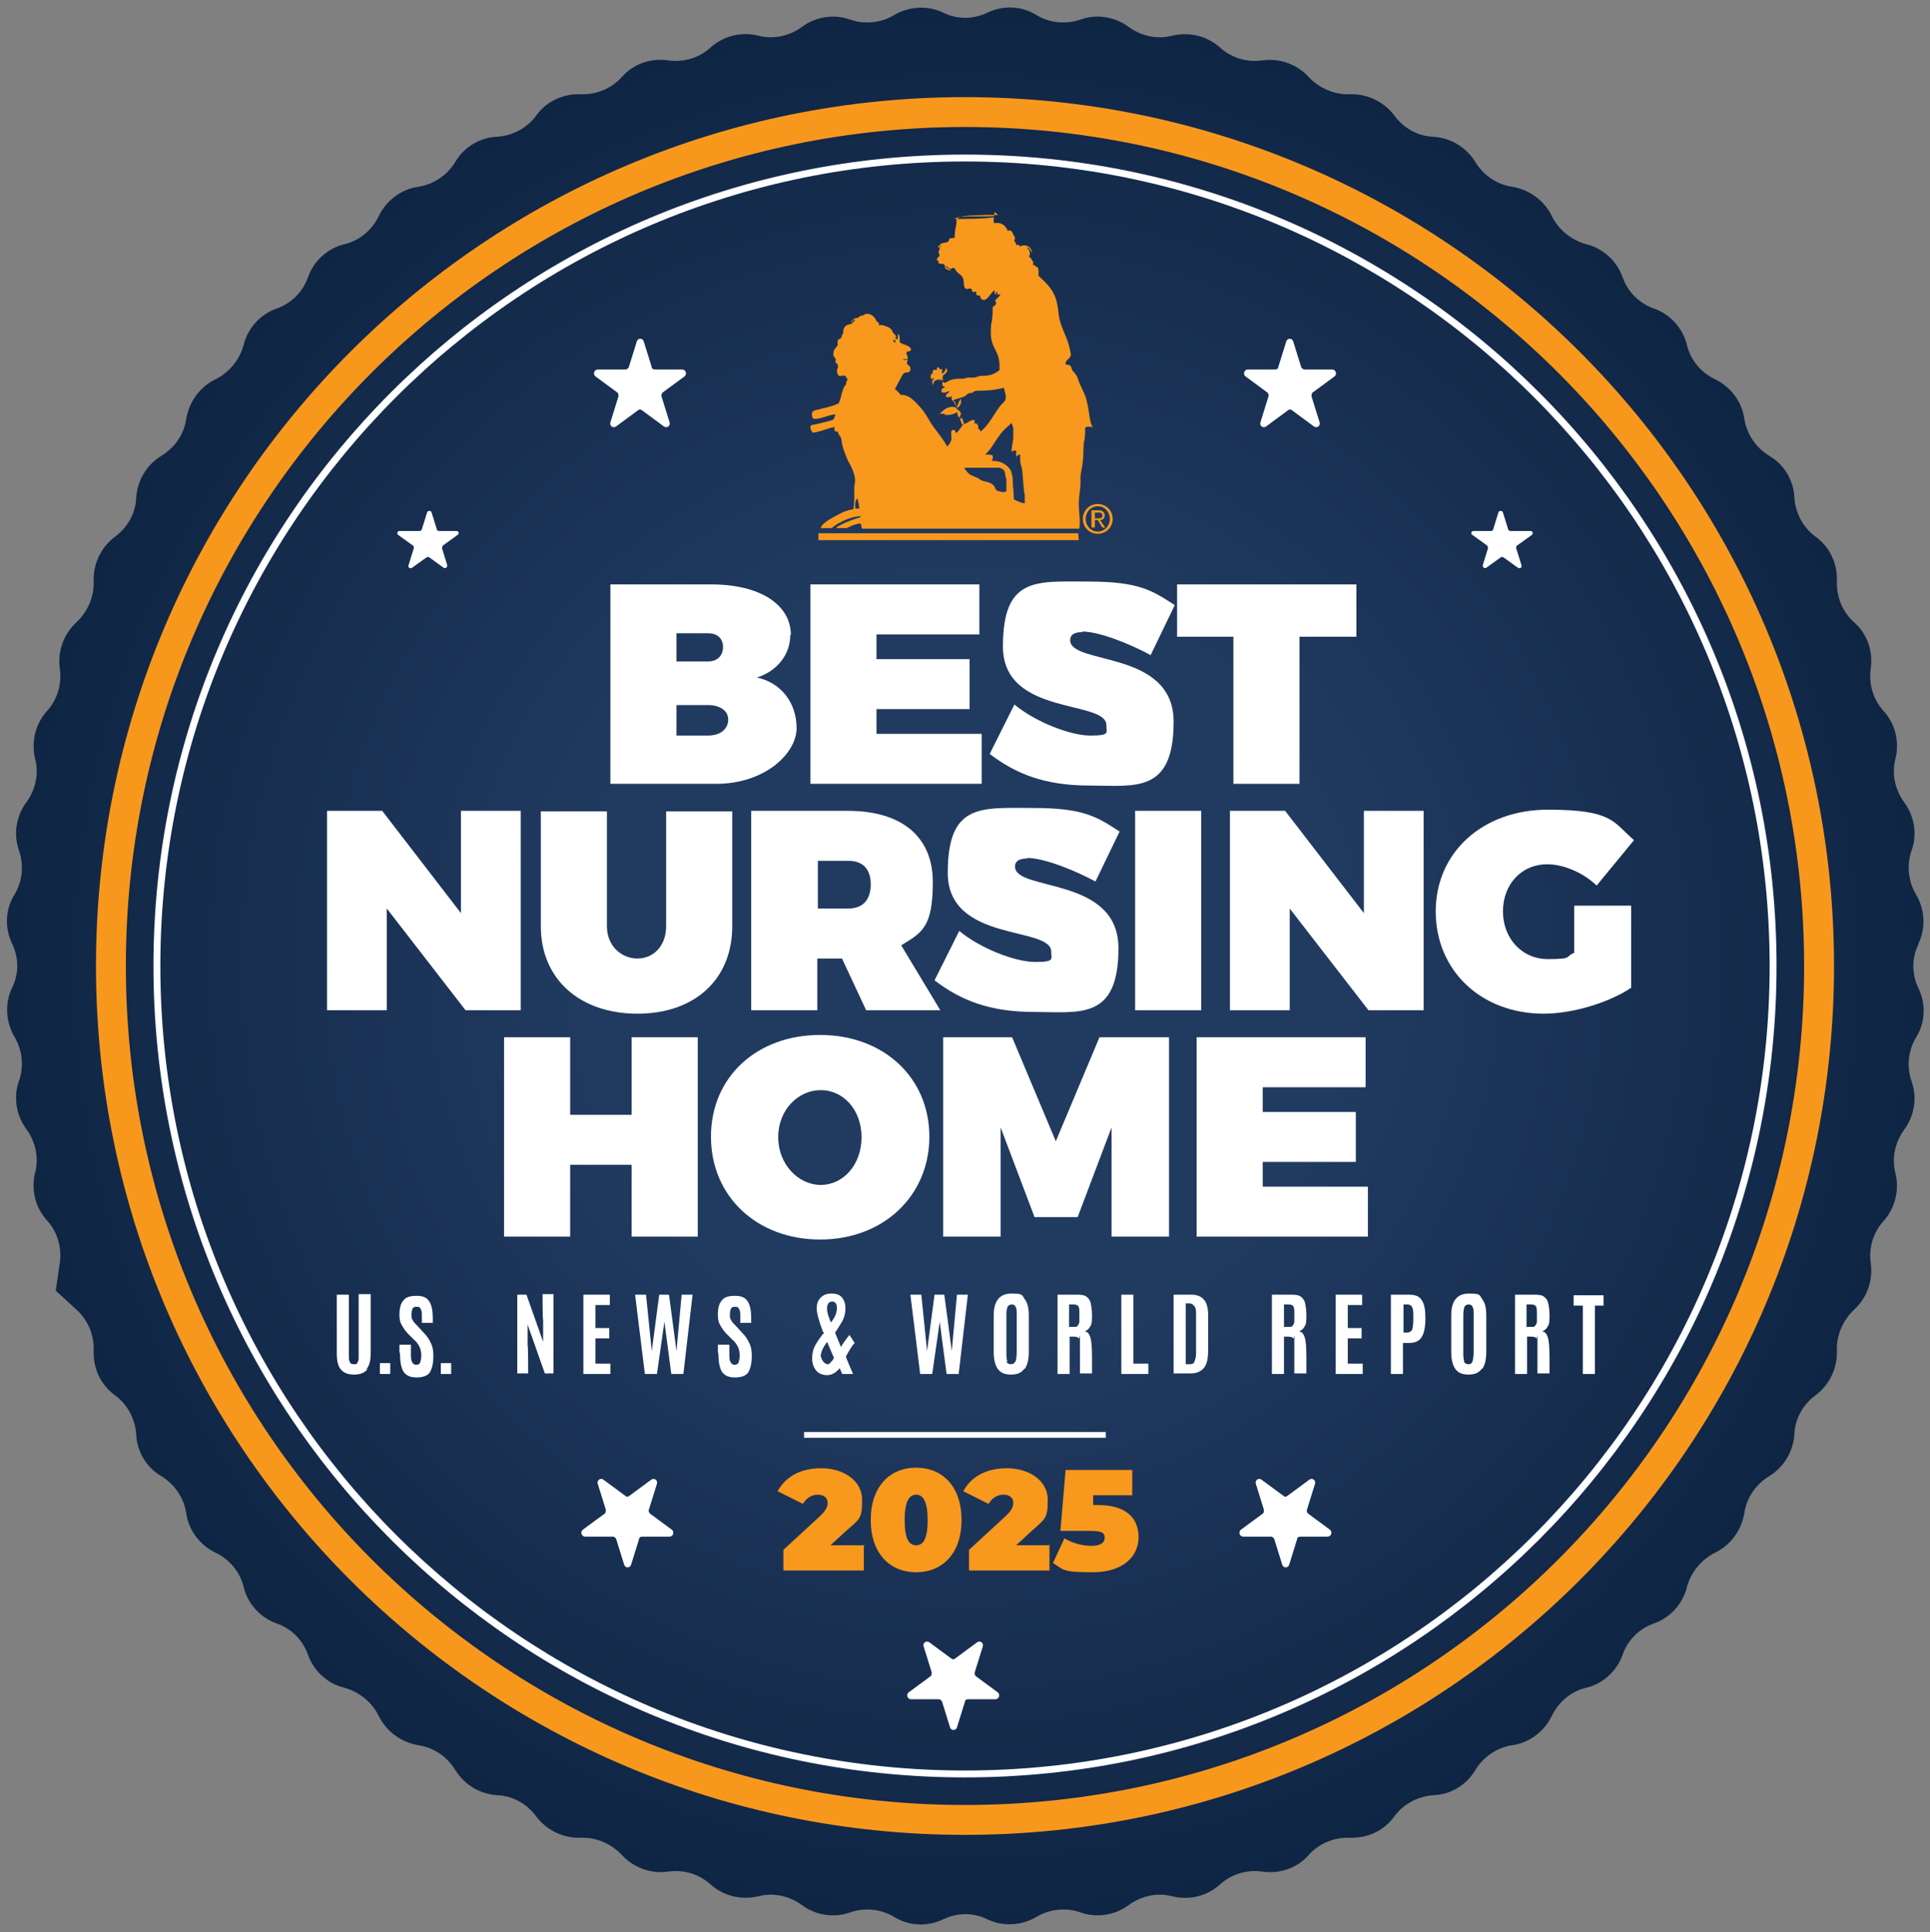
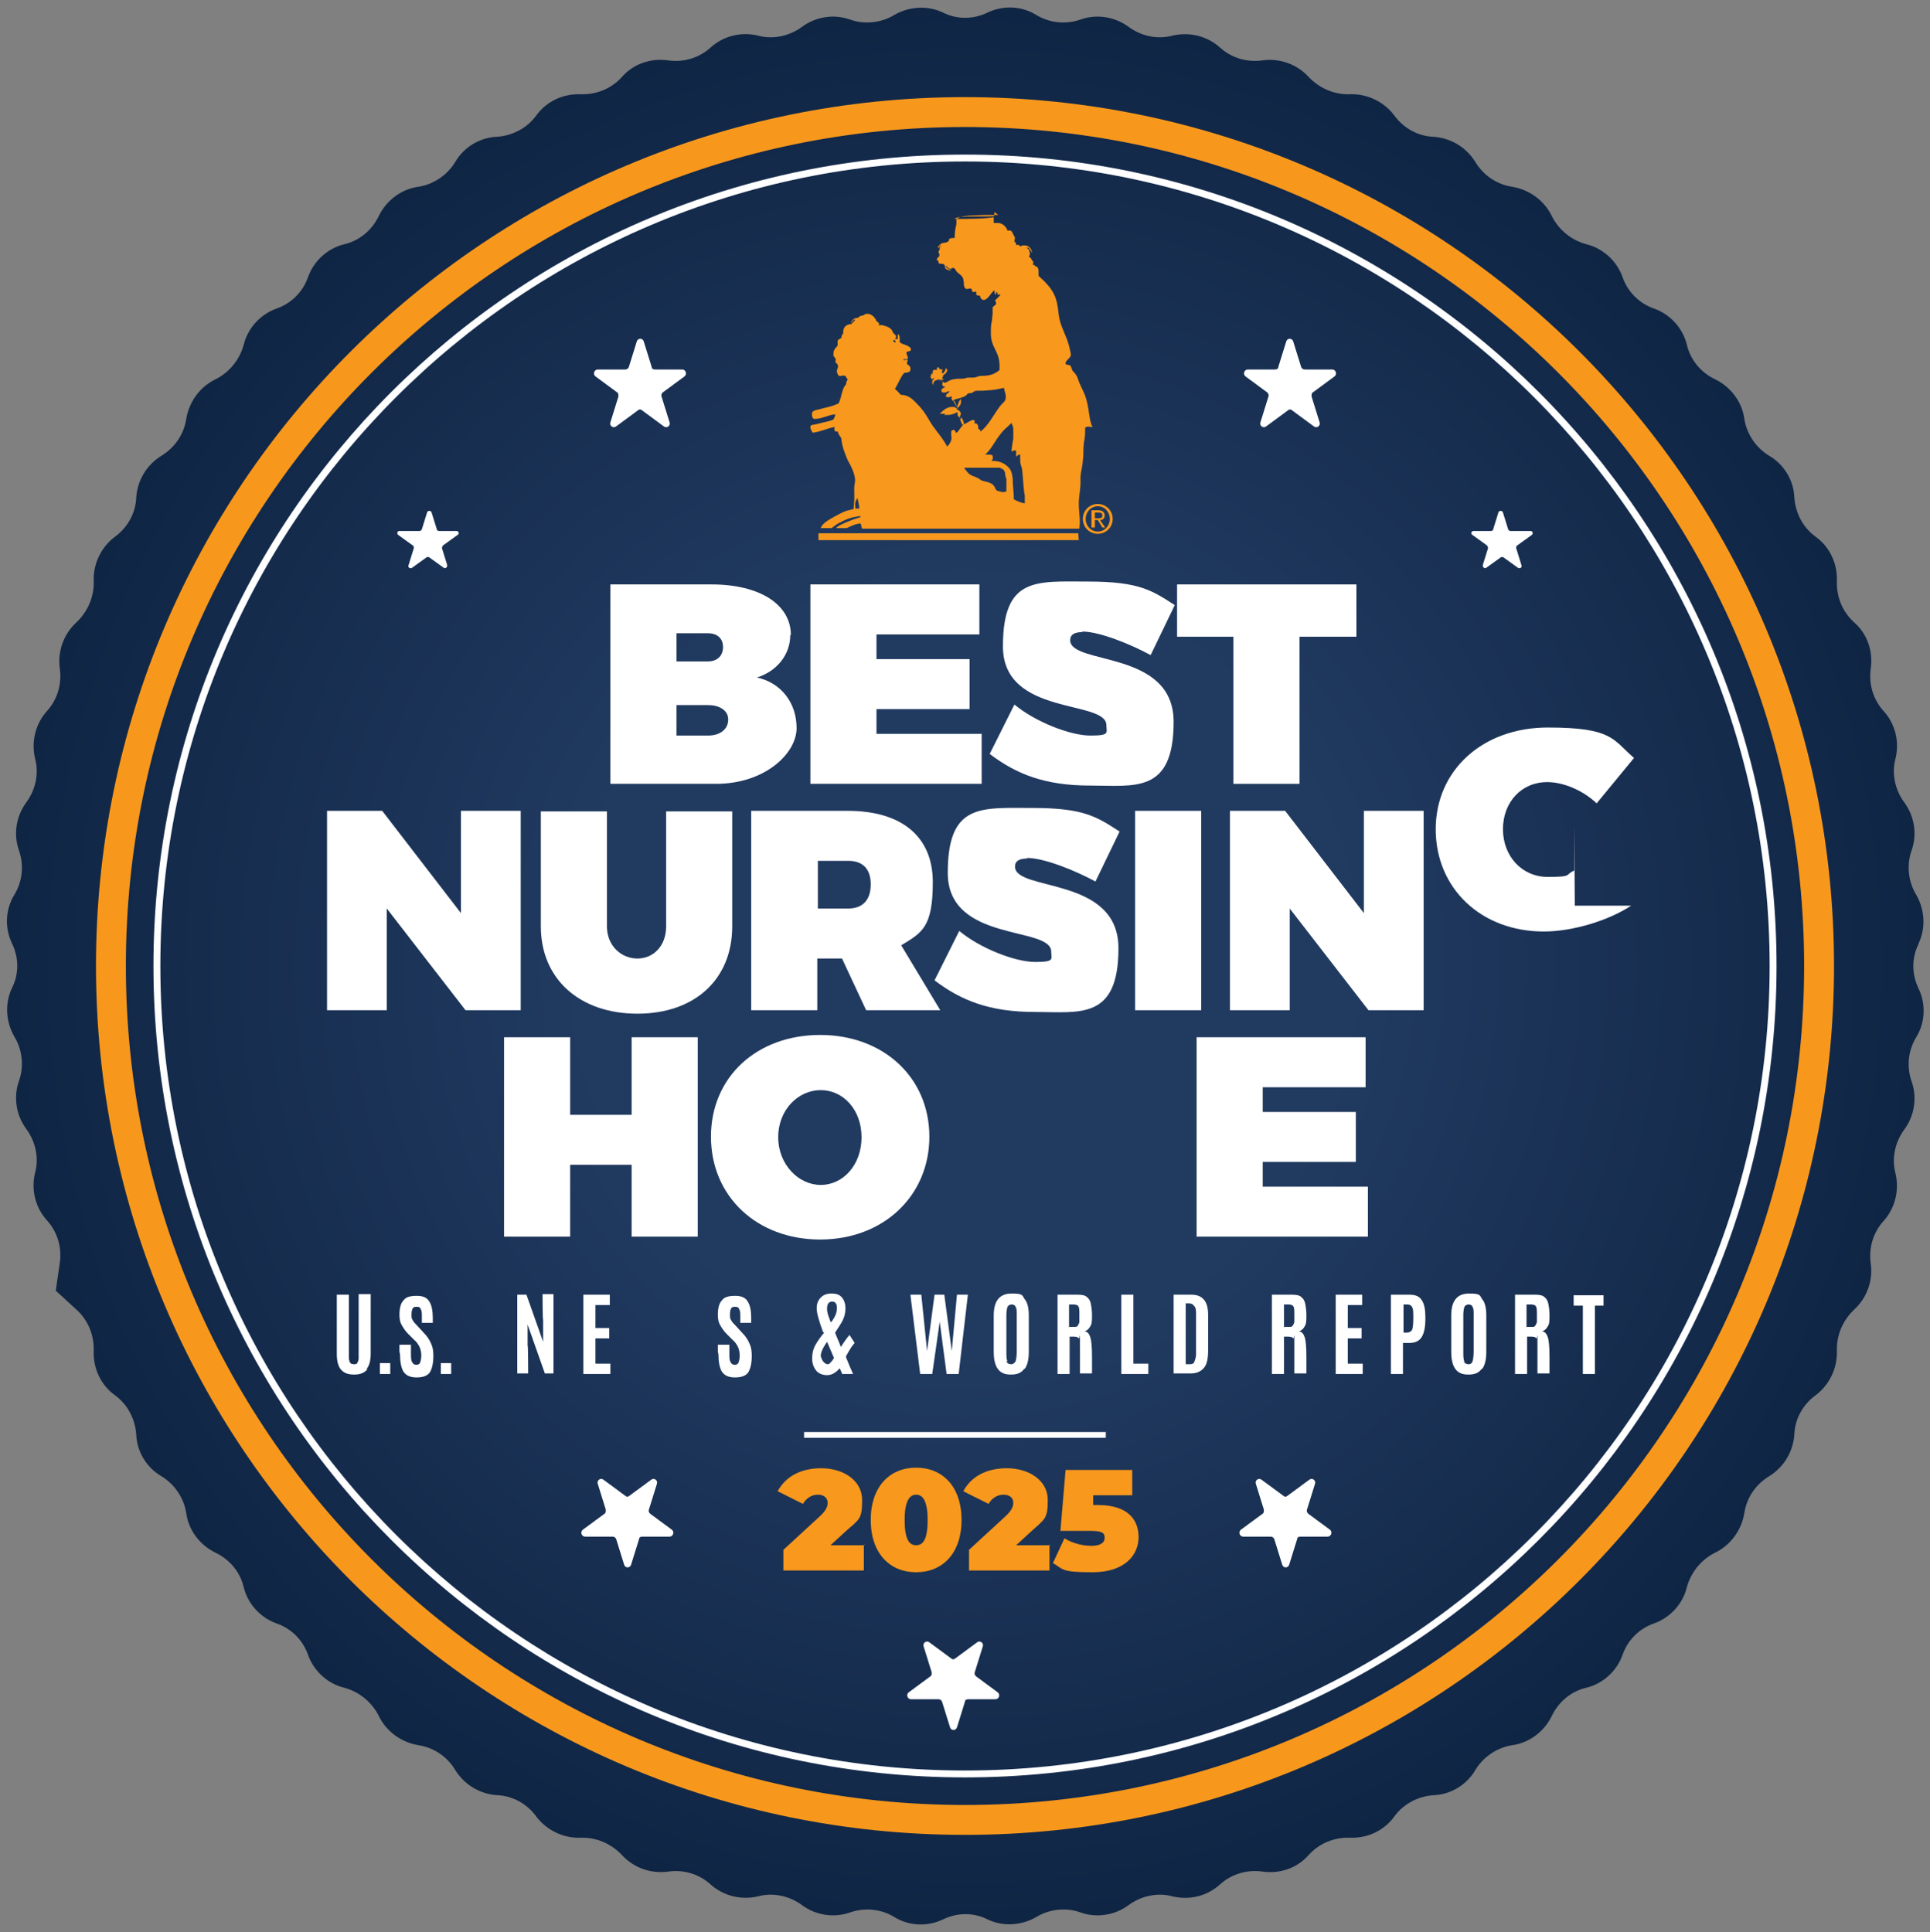
<svg xmlns="http://www.w3.org/2000/svg" id="Layer_1" version="1.1" viewBox="0 0 335.8 336.2">
  <rect x="0" y="0" width="335.8" height="336.2" fill="#808080" stroke="none" />
  <defs>
    <style>
      .st0 {
        fill: none;
        stroke: #fff;
        stroke-miterlimit: 10;
      }

      .st1 {
        fill: url(#radial-gradient);
      }

      .st2 {
        fill: #f7981d;
      }

      .st3, .st4 {
        fill: #fff;
      }

      .st5 {
        fill: #f8981d;
      }

      .st4 {
        stroke: #231f20;
        stroke-miterlimit: 3.9;
      }
    </style>
    <radialGradient id="radial-gradient" cx="167.9" cy="168.1" fx="167.9" fy="168.1" r="166.7" gradientUnits="userSpaceOnUse">
      <stop offset=".4" stop-color="#213a60" />
      <stop offset="1" stop-color="#0f2544" />
    </radialGradient>
  </defs>
  <path class="st1" d="M333.8,164.2h0c1.3-2.7,1.1-5.9-.4-8.5h0c-1.4-2.3-1.7-5.2-.8-7.7h0c1-2.8.5-6-1.3-8.4h0c-1.6-2.2-2.2-5-1.5-7.6h0c.7-2.9,0-6-2.1-8.3h0c-1.8-2-2.6-4.7-2.2-7.4h0c.4-3-.6-6-2.9-8h0c-2-1.8-3.1-4.4-3-7.2h0c.1-3-1.2-5.9-3.7-7.7h0c-2.2-1.6-3.5-4.1-3.7-6.8h0c-.1-3-1.8-5.8-4.4-7.3h0c-2.3-1.4-3.9-3.8-4.3-6.4h0c-.4-3-2.4-5.6-5.1-6.9h0c-2.5-1.2-4.3-3.4-4.9-6h0c-.7-2.9-2.9-5.3-5.7-6.3h0c-2.6-.9-4.6-2.9-5.5-5.5h0c-1-2.8-3.4-5-6.3-5.7h0c-2.6-.7-4.8-2.5-6-4.9h0c-1.3-2.7-3.9-4.6-6.9-5.1h0c-2.7-.4-5-2-6.4-4.3h0c-1.6-2.6-4.3-4.2-7.3-4.4h0c-2.7-.1-5.2-1.5-6.8-3.7h0c-1.8-2.4-4.7-3.8-7.7-3.7h0c-2.7.1-5.3-1-7.2-3h0c-2-2.2-5-3.3-8-2.9h0c-2.7.4-5.4-.4-7.4-2.2h0c-2.2-2-5.3-2.8-8.3-2.1h0c-2.6.7-5.4.1-7.6-1.5h0c-2.4-1.8-5.6-2.3-8.4-1.3h0c-2.6.9-5.4.6-7.7-.8h0c-2.6-1.6-5.8-1.7-8.5-.4h0c-2.5,1.2-5.3,1.2-7.7,0h0c-2.7-1.3-5.9-1.1-8.5.4h0c-2.3,1.4-5.2,1.7-7.7.8h0c-2.8-1-6-.5-8.4,1.3h0c-2.2,1.6-5,2.2-7.6,1.5h0c-2.9-.7-6,0-8.3,2.1h0c-2,1.8-4.7,2.6-7.4,2.2h0c-3-.4-6,.6-8,2.9h0c-1.8,2-4.4,3.1-7.2,3h0c-3-.1-5.9,1.2-7.7,3.7h0c-1.6,2.2-4.1,3.5-6.8,3.7h0c-3,.1-5.8,1.8-7.3,4.4h0c-1.4,2.3-3.8,3.9-6.4,4.3h0c-3,.4-5.6,2.4-6.9,5.1h0c-1.2,2.5-3.4,4.3-6,4.9h0c-2.9.7-5.3,2.9-6.3,5.7h0c-.9,2.6-2.9,4.6-5.5,5.5h0c-2.8,1-5,3.4-5.7,6.3h0c-.7,2.6-2.5,4.8-4.9,6h0c-2.7,1.3-4.6,3.9-5.1,6.9h0c-.4,2.7-2,5-4.3,6.4h0c-2.6,1.6-4.2,4.3-4.4,7.3h0c-.1,2.7-1.5,5.2-3.7,6.8h0c-2.4,1.8-3.8,4.7-3.7,7.7h0c.1,2.7-1,5.3-3,7.2h0c-2.2,2-3.3,5-2.9,8h0c.4,2.7-.4,5.4-2.2,7.4h0c-2,2.2-2.8,5.3-2.1,8.3h0c.7,2.6.1,5.4-1.5,7.6h0c-1.8,2.4-2.3,5.6-1.3,8.4h0c.9,2.6.6,5.4-.8,7.7h0c-1.6,2.6-1.7,5.8-.4,8.5h0c1.2,2.5,1.2,5.3,0,7.7h0c-1.3,2.7-1.1,5.9.4,8.5h0c1.4,2.3,1.7,5.2.8,7.7h0c-1,2.8-.5,6,1.3,8.4h0c1.6,2.2,2.2,5,1.5,7.6h0c-.7,2.9,0,6,2.1,8.3h0c1.8,2,2.6,4.7,2.2,7.4l-.7,4.8,3.6,3.3c2,1.8,3.1,4.4,3,7.2h0c-.1,3,1.2,5.9,3.7,7.7h0c2.2,1.6,3.5,4.1,3.7,6.8h0c.1,3,1.8,5.8,4.4,7.3h0c2.3,1.4,3.9,3.8,4.3,6.4h0c.4,3,2.4,5.6,5.1,6.9h0c2.5,1.2,4.3,3.4,4.9,6h0c.7,2.9,2.9,5.3,5.7,6.3h0c2.6.9,4.6,2.9,5.5,5.5h0c1,2.8,3.4,5,6.3,5.7h0c2.6.7,4.8,2.5,6,4.9h0c1.3,2.7,3.9,4.6,6.9,5.1h0c2.7.4,5,2,6.4,4.3h0c1.6,2.6,4.3,4.2,7.3,4.4h0c2.7.1,5.2,1.5,6.8,3.7h0c1.8,2.4,4.7,3.8,7.7,3.7h0c2.7-.1,5.3,1,7.2,3h0c2,2.2,5,3.3,8,2.9h0c2.7-.4,5.4.4,7.4,2.2h0c2.2,2,5.3,2.8,8.3,2.1h0c2.6-.7,5.4-.1,7.6,1.5h0c2.4,1.8,5.6,2.3,8.4,1.3h0c2.6-.9,5.4-.6,7.7.8h0c2.6,1.6,5.8,1.7,8.5.4h0c2.5-1.2,5.3-1.2,7.7,0h0c2.7,1.3,5.9,1.1,8.5-.4h0c2.3-1.4,5.2-1.7,7.7-.8h0c2.8,1,6,.5,8.4-1.3h0c2.2-1.6,5-2.2,7.6-1.5h0c2.9.7,6,0,8.3-2.1h0c2-1.8,4.7-2.6,7.4-2.2h0c3,.4,6-.6,8-2.9h0c1.8-2,4.4-3.1,7.2-3h0c3,.1,5.9-1.2,7.7-3.7h0c1.6-2.2,4.1-3.5,6.8-3.7h0c3-.1,5.8-1.8,7.3-4.4h0c1.4-2.3,3.8-3.9,6.4-4.3h0c3-.4,5.6-2.4,6.9-5.1h0c1.2-2.5,3.4-4.3,6-4.9h0c2.9-.7,5.3-2.9,6.3-5.7h0c.9-2.6,2.9-4.6,5.5-5.5h0c2.8-1,5-3.4,5.7-6.3h0c.7-2.6,2.5-4.8,4.9-6h0c2.7-1.3,4.6-3.9,5.1-6.9h0c.4-2.7,2-5,4.3-6.4h0c2.6-1.6,4.2-4.3,4.4-7.3h0c.1-2.7,1.5-5.2,3.7-6.8h0c2.4-1.8,3.8-4.7,3.7-7.7h0c-.1-2.7,1-5.3,3-7.2h0c2.2-2,3.3-5,2.9-8h0c-.4-2.7.4-5.4,2.2-7.4h0c2-2.2,2.8-5.3,2.1-8.3h0c-.7-2.6-.1-5.4,1.5-7.6h0c1.8-2.4,2.3-5.6,1.3-8.4h0c-.9-2.6-.6-5.4.8-7.7h0c1.6-2.6,1.7-5.8.4-8.5h0c-1.2-2.5-1.2-5.3,0-7.7Z" />
  <path class="st2" d="M167.9,16.9C84.4,16.9,16.7,84.6,16.7,168.1s67.7,151.2,151.2,151.2,151.2-67.7,151.2-151.2S251.4,16.9,167.9,16.9ZM167.9,314.1c-80.6,0-146-65.3-146-146S87.3,22.1,167.9,22.1s146,65.4,146,146-65.3,146-146,146Z" />
  <path class="st3" d="M167.9,26.9c-78,0-141.2,63.2-141.2,141.2s63.2,141.2,141.2,141.2,141.2-63.2,141.2-141.2S245.9,26.9,167.9,26.9ZM167.9,308.1c-77.3,0-140-62.7-140-140S90.6,28.1,167.9,28.1s140,62.7,140,140-62.7,140-140,140Z" />
  <path class="st3" d="M231.7,64.3h-4.7c-.3,0-.5-.2-.6-.4l-1.4-4.5c-.2-.6-1-.6-1.2,0l-1.4,4.5c0,.3-.3.4-.6.4h-4.7c-.6,0-.9.8-.4,1.2l3.8,2.8c.2.2.3.5.2.7l-1.4,4.5c-.2.6.5,1.1,1,.7l3.8-2.8c.2-.2.5-.2.7,0l3.8,2.8c.5.4,1.2-.1,1-.7l-1.4-4.5c0-.3,0-.6.2-.7l3.8-2.8c.5-.4.2-1.2-.4-1.2Z" />
  <path class="st3" d="M265.8,92.4h-3c-.2,0-.3-.1-.4-.3l-.9-2.9c-.1-.4-.7-.4-.8,0l-.9,2.9c0,.2-.2.3-.4.3h-3c-.4,0-.6.5-.2.7l2.5,1.8c.1.1.2.3.2.5l-.9,2.9c-.1.4.3.7.6.5l2.5-1.8c.1-.1.3-.1.5,0l2.5,1.8c.3.2.8,0,.6-.5l-.9-2.9c0-.2,0-.4.2-.5l2.5-1.8c.3-.2.2-.7-.2-.7Z" />
  <path class="st3" d="M104.1,64.3h4.7c.3,0,.5-.2.6-.4l1.4-4.5c.2-.6,1-.6,1.2,0l1.4,4.5c0,.3.3.4.6.4h4.7c.6,0,.9.8.4,1.2l-3.8,2.8c-.2.2-.3.5-.2.7l1.4,4.5c.2.6-.5,1.1-1,.7l-3.8-2.8c-.2-.2-.5-.2-.7,0l-3.8,2.8c-.5.4-1.2-.1-1-.7l1.4-4.5c0-.3,0-.6-.2-.7l-3.8-2.8c-.5-.4-.2-1.2.4-1.2Z" />
  <path class="st3" d="M70,92.4h3c.2,0,.3-.1.4-.3l.9-2.9c.1-.4.7-.4.8,0l.9,2.9c0,.2.2.3.4.3h3c.4,0,.6.5.2.7l-2.5,1.8c-.1.1-.2.3-.2.5l.9,2.9c.1.4-.3.7-.6.5l-2.5-1.8c-.1-.1-.3-.1-.5,0l-2.5,1.8c-.3.2-.8,0-.6-.5l.9-2.9c0-.2,0-.4-.2-.5l-2.5-1.8c-.3-.2-.2-.7.2-.7Z" />
  <path class="st3" d="M101.9,267.4h4.7c.3,0,.5.2.6.4l1.4,4.5c.2.6,1,.6,1.2,0l1.4-4.5c0-.3.3-.4.6-.4h4.7c.6,0,.9-.8.4-1.2l-3.8-2.8c-.2-.2-.3-.5-.2-.7l1.4-4.5c.2-.6-.5-1.1-1-.7l-3.8,2.8c-.2.2-.5.2-.7,0l-3.8-2.8c-.5-.4-1.2.1-1,.7l1.4,4.5c0,.3,0,.6-.2.7l-3.8,2.8c-.5.4-.2,1.2.4,1.2Z" />
  <g>
    <path class="st4" d="M169.6,68.1" />
    <path class="st4" d="M178.3,85.3" />
    <path class="st5" d="M155.4,59.3c-.1,0,.5.5.4.3,0-.1,0-.3-.1-.4-.1,0-.2,0-.3,0ZM167.8,81.5s.3.7,0,0c.4.5.7,1,1.2,1.2.3.2,1,.3,1.6.8.4.3,1.5.3,2.1.8.7.6.3,1.1,1.2,1.2.2,0,.5.3,1.2,0,0,0,0-.9,0-1v-1.2c-.2-.3-.1-.4-.2-.6,0-.4,0-.4-.2-.8-.1-.3-.5-.3-.7-.5h-6.2s0,0,0,0ZM176.1,73.5c-1,1-1.4,1.2-2,2-1.1,1.4-1.7,2.8-2.7,3.6.5,0,1.3,0,1.3.2.2.7-.2.8-.2.9,0,0,0,0,.1,0,1.3,0,2.3.4,3.1,1.4.4.6.4,1.1.5,1.7,0,1.4.2,2.2.2,3.6.6.3,1.2.6,1.9.7,0-.2,0-1.2,0-1.4-.2-1-.1-.8-.2-1.4l-.2-2.5c-.1-1.5-.4-1-.4-2.5v-.7c-.3,0-.5.2-.5.2l-.2.2v-1.1c0,0-.2,0-.2,0,0,0,0,0-.2,0l-.4.2c0-.7.2-1.6.3-2.3,0-.6,0-.9,0-1.6,0-.6-.3-.8-.3-1.2ZM174.7,67.5c-.9.2-2,.4-2.4.4h-.2c-.8.1-1.3.1-2.1.1-.6,0-.6.3-1,.4-.3,0-.6,0-.8.3-.5.6-2.3.7-2.3,1,0,.3.4.8.6,1.2.2-.6.3-1.1.7-1.5,0,.3,0,.3,0,.6,0,.5-.4.8-.7,1.1,0,0,0,.1,0,.2.5.1.6.4.7.7,0,.2-.2.3-.2.6,0,.5.3.9.4,1.3.7-.1,1.3-.7,1.8-.8h.3c.1,0,.1.4,0,.6.3-.2.8.2.7.8,0,.3.3,0,.4.6,1.4-1.1,2.2-2.8,3.3-4.3.6-.8,1.1-.9,1.1-1.7,0-.7-.3-1.1-.3-1.6ZM149.1,86.8c0,.1-.4.4-.3,1.3v.4h.7c0-.7-.2-1.2-.3-1.8ZM173,36.9v.7c-1.4.2-6.5-.2-6.9.5,1.3,0,5.3,0,6.8-.3,0,.4,0,.6,0,1,.3,0,.4,0,.7,0,.7,0,1.4.5,1.7,1.3,0,.2.1,0,.2,0,.2,0,.5-.1.8.7.2.5.4.2.2,1.2,0,.3.2-.2.3.6,0,.1.2,0,.3,0,.2,0,.4.2.4.3.3-.2.5-.2.8-.2.7,0,1.2.6,1.3,1.3-.2-.2-.7-1.2-.9-.9,0,.1.2.2.3.3.1.3.2.6.2.8,0,.2-.3.5,0,.6.3.2.2.2.3.4.2.3.4.3.2.8,0,.2.2-.1.5.4.4-.1.5.5.5.8,0,0,0,.7,0,.8,2.8,2.5,3.2,3.8,3.5,6.7.2,1.7.9,2.9,1.5,4.5.3.9.4,1.3.6,2.3.2.8-.9,1.1-.9,1.7,0,.4.5.2.8.4.2.2.3.7.4.9.3.3.7.7.9,1.3.4,1.2.7,1.6,1.2,2.8.9,2.2.7,4.6,1.4,5.7,0,.1-1.1-.3-1.3.2v.9c0,.2-.1,1.3-.2,1.5-.2,1.7,0,1.7-.2,3.3-.1,1.4-.5,2.2-.4,3.6,0,1.5-.3,2.4-.3,3.9s.3,2.6.1,4.3h-37.8c-.2-.3-.1-.8-.3-.9-.9,0-2.1.7-2.4.8,0,0,0,0,0,0h-1.8c.1-.4,2.5-1.4,4.2-1.9,0,0,0-.2,0-.2-1.6.2-2.4.5-3.9,1.3-.5.3-1.1.8-1.1.8h-1.9c.2-.8,1.5-1.5,2.2-1.9,1.5-.8,1.9-1.1,3.5-1.4.3-2.4,0-3.3.2-4.4.4-1.5-1-3.7-1.2-4.1-.6-1.4-1-2.5-1.1-3.6,0-.5-.5-.7-.6-1.3,0-.3-.8.3-.6-.9-1.5.3-2.3.8-3.8,1,0,0-.5-.7-.4-1.1,0-.3.7-.3,1.1-.4,1.4-.4,2-.4,2.9-.8.1-.1.4-.9.3-.9-1.2.1-2.3.8-3.6.8-.4,0-.5-.7-.4-1.1.2-.5,1.2-.5,1.7-.7,1.2-.3,1.8-.4,2.9-.9.2-.4.3-.8.4-1.1.2-.9.5-1.9.9-2.2.1-.4-.1-.2.3-.9-.3-.2-.2-.5-.5-.6-.4-.2-1,.3-1.2-.2-.3-.6-.2-.8,0-1.3,0-.2,0-.3-.1-.5,0-.1-.2-.2-.3-.3-.1-.2,0-.3,0-.5,0-.4-.4-.5-.4-.8,0-.7.1-1,.6-1.5.3-.3,0-.8.2-1.1.1-.2.6-.3.6-.5,0-.6.4-.5.3-.9,0-1,.7-1.4,1.4-1.4,0,0,.9-.8.6-.8-.3,0-.6.7-.6.7,0-.6.5-1,1.2-1,.2-.2.4-.4.8-.4.2,0,.3-.3.8-.3.9,0,1.5.9,1.6,1.3.3.1.6.5.4.6-.2.2.5,0,.7.1.8.2,1.5.5,1.7,1.1.1.4.6.5.6.9,0,.2-.1.3-.2.4h.5c0,0,0-.8,0-.8,0,0,.1,0,.2,0,0,0,0,0,0,.1.3.5,0,1.1.2,1.3.5.4,1.8.5,1.9,1.2,0,.5-.8.2-.8.6,0,.3.5,1,.1,1.1-.2,0-.1,0-.3,0,0,0-.2,0-.3,0-.1.3.3.1.6.1.3,0,0,.2,0,.6s.7.3.6,1.1c0,.6-.8.5-1.1.6-.6.7-1,1.8-1.6,2.8.2.1.7.6,1,1,1.3,0,2,.7,2.7,1.4,1,1,1.5,1.7,2.2,2.9,1,1.8,2.1,2.7,3.2,4.7.5-.5.9-1.2.7-1.9,0-.2,0-.5,0-.7,0-.1.2-.3.4-.3.4,0,.3.6.5.5.4-.2.8-1.1,1.3-1.5,0-.5-.2-.7-.4-1.2,0,0-.1.4-.2.3-.1-.3-.5-.4-.5-.8,0,0,0-.4,0-.4-.4.2-.7.4-1.5.5-.1,0-.7,0-.8,0-.1,0,.2-.2.2-.2h-1c.7-.7,1.3-1.2,2.2-1.2s.5.4,1,.3c0,.2-.6-1.2-.6-1.3,0,0,0,0,0,0-.5,0-.4-.2-.5-.3-.1-.1,0-.3,0-.5,0-.1-.4.2-.8.1-.3,0-.2-.2-.2-.3,0-.3.9-.7.5-.7-.2,0-.4.1-.6.2h-.4c-.3,0-.3-.2-.3-.4,0-.3.4-.4.7-.6-.4,0-.7-.2-.5-.7.1-.3-.4-.4-.5-.6-.2-.2,0,.1,0,.2-.3,0,0-.3-.2-.2-.4.2-.9.2-.9.8s0,0-.2-.1c0,0,0-.3,0-.4.1-.2.3-.3.3-.5s-.3.3-.4.2c-.1,0,0-.2,0-.2-.2,0-.3-.3-.1-.4,0,0-.1-.1,0-.3,0-.1.3,0,.3,0-.2-.2,0-.2,0-.3-.1-.3.2-.6.6-.4.2,0,0-.5.3-.5.3,0,0,.4.8.4,0,.3-.3.3,0,.7.3-.2.5-.6.6-1,0,.1.2.3.2.4,0,.3-.2.6-.7.9-.2,0,.2,0-.2.5,0,0,.3.2.3.3,0,0-.6-.1-.5,0,.2.1.5.6.7.5.7-.2.7-.6,2.3-.7.2,0,.5,0,.7,0,.6,0,.6-.2,1.2-.2s.5,0,.7,0c.7,0,.8-.3,1.5-.3,1.3,0,2.1-.2,3.1-1v-.8c0-2.6-1.6-3.1-1.5-5.8,0-.8,0-1.3.2-2.1,0-.4.1-.8.1-1.2v-.9c0-.4.6-.4.6-.8s-.1-.3-.2-.5c.3-.3.6-.6.9-.9,0-.1,0-.2-.1-.3,0,0,0,.2-.1.2-.3,0-.2-.2-.3-.4,0,0-.2-.2-.2,0s0,.3,0,.4c-.4-.2-.2-.7-.3-.8-.7.6-1.1,1.6-1.8,1.7-.4,0-.6-.3-.7-.7,0-.2-.4.1-.7-.3,0,0,.2-.3,0-.4-.1-.2-.3.1-.5,0-.2,0-.2-.3-.2-.4-.1-.2-.2-.2-.3-.2-.3,0-.6.2-.8,0-.3-.2-.3-.6-.3-1-.1-.9-.2-1.1-1-1.7-.3-.2-.4-.5-.6-.8-.2,0-.3-.2-.5,0-.2.2-.5,0-.5,0l-.5-.4c-.3,0,.2.4.8.7.4.2-.7,0-.9-.3-.2-.3,0-.6-.3-.7-.3-.2-.5,0-.9-.2,0-.2,0-.2,0-.3,0-.1-.3-.2-.3-.3,0-.3.3-.5.5-.7-.2-.1,0-.3,0-.3-.2,0-.2-.3-.2-.4,0-.2.2-.3.2-.5,0,0,0-.2,0-.4s.2,0,.2-.1c0,0,.1,0,0-.1-.2-.1-.4.5-.5.5,0,0,0-.2,0-.3,0,0,.3-.3.4-.4.5-.4.8-.1,1.4-.5.3-.2-.3-.6,1.1-.6,0-1,.1-1.5.3-2.4,0-.1,0-.6,0-.7.3-.7,1.6-.7,2.4-.8,2.1-.1,2.8-.1,4.9-.1Z" />
    <polygon class="st5" points="142.4 92.8 187.6 92.8 187.7 94 187.6 94 142.4 94 142.4 92.8" />
    <path class="st5" d="M188.4,90.3c0,1.5,1.2,2.6,2.6,2.6s2.6-1.1,2.6-2.6-1.2-2.6-2.6-2.6-2.6,1.1-2.6,2.6ZM188.9,90.3c0-1.2.9-2.2,2.1-2.2s2.1,1,2.1,2.2-.9,2.2-2.1,2.2-2.1-1-2.1-2.2ZM190,91.8h.5v-1.3h.5l.8,1.3h.5l-.9-1.3c.5,0,.8-.3.8-.8s-.3-.9-1.1-.9h-1.2v3ZM190.5,89.2h.6c.3,0,.7,0,.7.5s-.4.5-.8.5h-.5v-1Z" />
  </g>
  <path class="st3" d="M158.6,295.7h4.7c.3,0,.5.2.6.4l1.4,4.5c.2.6,1,.6,1.2,0l1.4-4.5c0-.3.3-.4.6-.4h4.7c.6,0,.9-.8.4-1.2l-3.8-2.8c-.2-.2-.3-.5-.2-.7l1.4-4.5c.2-.6-.5-1.1-1-.7l-3.8,2.8c-.2.2-.5.2-.7,0l-3.8-2.8c-.5-.4-1.2.1-1,.7l1.4,4.5c0,.3,0,.6-.2.7l-3.8,2.8c-.5.4-.2,1.2.4,1.2Z" />
  <g>
    <path class="st3" d="M63.9,238.3c-.5.6-1.2.9-2.3.9s-1.8-.3-2.3-.9c-.5-.6-.7-1.5-.7-2.8v-10.2h2.1v10.2c0,.7,0,1.2.1,1.3,0,.2.1.3.2.4,0,.1.3.2.6.2s.5,0,.6-.3c.1-.2.2-.4.2-.7,0-.3,0-.6,0-1v-10.2h2.1v10.2c0,1.3-.2,2.2-.7,2.8Z" />
    <path class="st3" d="M66.1,239.1v-1.9h1.8v1.9h-1.8Z" />
    <path class="st3" d="M69.5,235.2v-1.2h2v1.4c0,.8,0,1.3.2,1.6.1.3.4.5.7.5s.6-.1.7-.4c.1-.3.2-.7.2-1.2s-.1-1.1-.3-1.5c-.2-.4-.5-.9-1-1.3l-1-1c-.5-.5-.8-1-1.1-1.5-.3-.5-.4-1.1-.4-1.8,0-1.1.2-2,.7-2.5.4-.6,1.2-.8,2.3-.8s1.8.3,2.2,1c.4.6.6,1.6.6,2.8v.9h-1.9v-1c0-.7,0-1.1-.2-1.4-.1-.3-.3-.4-.7-.4s-.6.1-.7.3c-.1.2-.2.5-.2,1s0,.8.2,1c.1.3.4.6.8,1l1.1,1.2c.6.6,1,1.2,1.3,1.9.3.6.4,1.3.4,2.1,0,1.3-.2,2.2-.6,2.9-.4.6-1.2.9-2.3.9s-1.8-.3-2.3-1c-.4-.7-.6-1.7-.6-3Z" />
    <path class="st3" d="M76.7,239.1v-1.9h1.8v1.9h-1.8Z" />
    <path class="st3" d="M90,239.1v-13.8h1.6l2.9,8.2v-3.8c-.1,0-.1-4.5-.1-4.5h1.9v13.8h-1.5l-3-8.5v3.6c.1,0,.1,4.9.1,4.9h-1.9Z" />
    <path class="st3" d="M101.5,239.1v-13.8h4.6v1.8h-2.5v4h2.4v1.8h-2.4v4.4h2.6v1.8h-4.7Z" />
-     <path class="st3" d="M112.2,239.1l-1.7-13.8h1.9l1,9.8,1.3-9.8h1.7l1.3,9.8.9-9.8h1.9l-1.6,13.8h-2.1l-1.2-9.1-1.3,9.1h-2.1Z" />
    <path class="st3" d="M124.9,235.2v-1.2h2v1.4c0,.8,0,1.3.2,1.6.1.3.4.5.7.5s.6-.1.7-.4c.1-.3.2-.7.2-1.2s-.1-1.1-.3-1.5c-.2-.4-.5-.9-1-1.3l-1-1c-.5-.5-.8-1-1.1-1.5-.3-.5-.4-1.1-.4-1.8,0-1.1.2-2,.7-2.5.4-.6,1.2-.8,2.3-.8s1.8.3,2.2,1c.4.6.6,1.6.6,2.8v.9h-1.9v-1c0-.7,0-1.1-.2-1.4-.1-.3-.3-.4-.7-.4s-.6.1-.7.3c-.1.2-.2.5-.2,1s0,.8.2,1c.1.3.4.6.8,1l1.1,1.2c.6.6,1,1.2,1.3,1.9.3.6.4,1.3.4,2.1,0,1.3-.2,2.2-.6,2.9-.4.6-1.2.9-2.3.9s-1.8-.3-2.3-1c-.4-.7-.6-1.7-.6-3Z" />
    <path class="st3" d="M143.2,231.8c-.7-1.9-1.1-3.3-1.1-4.1s.2-1.4.7-1.9c.5-.5,1.1-.7,1.9-.7s1.4.2,1.8.7c.4.5.6,1.1.6,1.9s-.2,1.5-.5,2.1-.8,1.3-1.3,2.1c.2.6.6,1.4,1,2.5.5-.8,1-1.5,1.5-2.1l.9,1.4c-.4.4-.9,1.2-1.5,2.3,0,0,0,.1,0,.2.2.5.4,1,.7,1.7.3.7.5,1.1.5,1.2h-1.9c0-.2-.2-.5-.4-1-.7.8-1.4,1.2-2.2,1.2s-1.5-.3-1.9-.8c-.4-.5-.7-1.2-.7-2.1s.2-1.7.6-2.4c.4-.7.9-1.4,1.5-2.1ZM143.9,233.5c-.7,1-1.1,1.8-1.1,2.5.2.7.5,1.2,1.1,1.4.2,0,.4,0,.6-.3.2-.2.4-.4.6-.8-.4-.9-.8-1.9-1.2-2.8ZM144.6,230.1c.7-.9,1-1.7,1-2.3s0-.8-.2-1c-.1-.2-.3-.3-.6-.3-.6,0-.9.4-.9,1.2s.2,1.2.6,2.3Z" />
    <path class="st3" d="M160.1,239.1l-1.7-13.8h1.9l1,9.8,1.3-9.8h1.7l1.3,9.8.9-9.8h1.9l-1.6,13.8h-2.1l-1.2-9.1-1.3,9.1h-2.1Z" />
    <path class="st3" d="M178.2,238.2c-.5.7-1.2,1-2.3,1s-1.8-.3-2.3-1c-.5-.7-.7-1.7-.7-3v-6.3c0-2.5,1-3.8,3.1-3.8s1.8.3,2.3,1c.5.6.7,1.6.7,2.8v6.3c0,1.3-.2,2.3-.7,3ZM175.1,236.9c.1.3.4.5.8.5s.6-.2.8-.5c.1-.3.2-.9.2-1.7v-6.4c0-.7,0-1.1-.2-1.4-.1-.3-.4-.4-.7-.4s-.6.2-.7.4c-.1.3-.2.8-.2,1.4v6.4c0,.8,0,1.4.2,1.7Z" />
    <path class="st3" d="M186.8,232.6h-.7s0,6.5,0,6.5h-2.1v-13.8h3.5c.7,0,1.3.1,1.6.4.4.3.6.7.7,1.2.1.5.2,1.2.2,2s0,1.5-.3,1.9c-.2.4-.5.7-1,.9.5,0,.8.4,1,1,.2.6.3,1.7.3,3.5s0,2.7,0,2.8h-2.1c0-.1,0-1.7,0-4.9s0-1-.2-1.2c-.1-.2-.4-.3-.9-.3ZM186.1,230.9h.8c.3,0,.5,0,.6-.2.1-.1.2-.3.3-.6,0-.3,0-.7,0-1.3h0c0-.8,0-1.3-.2-1.5-.1-.2-.4-.3-.9-.3h-.7v4Z" />
    <path class="st3" d="M195.1,239.1v-13.8h2.1v12h2.6v1.8h-4.7Z" />
    <path class="st3" d="M204.2,239.1v-13.8h3.1c1,0,1.7.3,2.2.9.5.6.7,1.5.7,2.6v6.2c0,1.4-.2,2.4-.7,3-.5.6-1.2,1-2.3,1h-3ZM206.3,237.4h.7c.4,0,.7-.1.8-.4s.3-.7.3-1.4v-6.8c0-.7,0-1.2-.3-1.5-.2-.3-.5-.5-.9-.5h-.6v10.5Z" />
    <path class="st3" d="M224.1,232.6h-.7s0,6.5,0,6.5h-2.1v-13.8h3.5c.7,0,1.3.1,1.6.4.4.3.6.7.7,1.2.1.5.2,1.2.2,2s0,1.5-.3,1.9c-.2.4-.5.7-1,.9.5,0,.8.4,1,1,.2.6.3,1.7.3,3.5s0,2.7,0,2.8h-2.1c0-.1,0-1.7,0-4.9s0-1-.2-1.2c-.1-.2-.4-.3-.9-.3ZM223.5,230.9h.8c.3,0,.5,0,.6-.2.1-.1.2-.3.3-.6,0-.3,0-.7,0-1.3h0c0-.8,0-1.3-.2-1.5-.1-.2-.4-.3-.9-.3h-.7v4Z" />
    <path class="st3" d="M232.4,239.1v-13.8h4.6v1.8h-2.5v4h2.4v1.8h-2.4v4.4h2.6v1.8h-4.7Z" />
    <path class="st3" d="M242,239.1v-13.8h3.2c1.1,0,1.8.3,2.2,1,.4.6.6,1.6.6,2.9v.3c0,1.4-.2,2.4-.6,3.1-.4.7-1.1,1.1-2.2,1.1h-1.1v5.4h-2.1ZM244.1,231.9h.7c.4,0,.7-.2.9-.5.1-.3.2-1,.2-1.9v-.3c0-.8,0-1.4-.2-1.7-.1-.3-.4-.5-.8-.5h-.7v5Z" />
    <path class="st3" d="M257.8,238.2c-.5.7-1.2,1-2.3,1s-1.8-.3-2.3-1c-.5-.7-.7-1.7-.7-3v-6.3c0-2.5,1-3.8,3.1-3.8s1.8.3,2.3,1c.5.6.7,1.6.7,2.8v6.3c0,1.3-.2,2.3-.7,3ZM254.7,236.9c.1.3.4.5.8.5s.6-.2.7-.5c.1-.3.2-.9.2-1.7v-6.4c0-.7,0-1.1-.2-1.4-.1-.3-.4-.4-.7-.4s-.6.2-.7.4c-.1.3-.2.8-.2,1.4v6.4c0,.8,0,1.4.2,1.7Z" />
    <path class="st3" d="M266.4,232.6h-.7s0,6.5,0,6.5h-2.1v-13.8h3.5c.7,0,1.3.1,1.6.4.4.3.6.7.7,1.2.1.5.2,1.2.2,2s0,1.5-.3,1.9c-.2.4-.5.7-1,.9.5,0,.8.4,1,1,.2.6.3,1.7.3,3.5s0,2.7,0,2.8h-2.1c0-.1,0-1.7,0-4.9s0-1-.2-1.2c-.1-.2-.4-.3-.9-.3ZM265.7,230.9h.8c.3,0,.5,0,.6-.2.1-.1.2-.3.3-.6,0-.3,0-.7,0-1.3h0c0-.8,0-1.3-.2-1.5-.1-.2-.4-.3-.9-.3h-.7v4Z" />
    <path class="st3" d="M275.4,239.1v-11.9h-1.6v-1.8h5.2v1.8h-1.5v11.9h-2.1Z" />
  </g>
  <g>
    <path class="st3" d="M137.5,110.5c0,3.4-2.3,6.3-5.8,7.4,4.2.9,6.9,4.4,6.9,8.8s-5.5,9.7-14,9.7h-18.4v-34.7h17.6c8.4,0,13.8,3.5,13.8,8.8ZM125.8,112.6c0-1.5-1-2.4-2.6-2.4h-5.5v4.9h5.5c1.6,0,2.6-1,2.6-2.5ZM126.7,125.2c0-1.5-1.4-2.5-3.5-2.5h-5.5v5.3h5.5c2.1,0,3.5-1.1,3.5-2.8Z" />
    <path class="st3" d="M170.4,101.7v8.7h-17.9v4.3h16.2v8.7h-16.2v4.3h18.3v8.7h-29.8v-34.7h29.3Z" />
    <path class="st3" d="M188.3,110c-1.3,0-2.1.4-2.1,1.4,0,4.4,18,1.6,18,14.2s-6.8,11.1-14.6,11.1-12.8-2-17.4-5.5l4.3-8.6c3.6,3,9.7,5.4,13.2,5.4s2.8-.5,2.8-1.8c0-4.5-18-1.5-18-13.7s5.8-11.3,14.8-11.3,11.2,1.6,15.1,4.1l-4.2,8.7c-3.5-1.9-8.9-4.1-11.9-4.1Z" />
    <path class="st3" d="M236,101.7v9.1h-9.9v25.6h-11.5v-25.6h-9.8v-9.1h31.2Z" />
    <path class="st3" d="M66.5,141.1l13.7,17.8v-17.8h10.4v34.7h-9.6l-13.7-17.7v17.7h-10.4v-34.7h9.6Z" />
    <path class="st3" d="M110.9,166.8c2.8,0,5-2.2,5-5.6v-20h11.5v20c0,9.2-6.5,15.2-16.5,15.2s-16.8-6-16.8-15.2v-20h11.5v20c0,3.4,2.5,5.6,5.3,5.6Z" />
    <path class="st3" d="M150.7,175.8l-4.2-9h-4.3v9h-11.5v-34.7h16.8c9.4,0,14.8,4.5,14.8,12.4s-1.9,8.8-5.5,11l6.8,11.3h-13ZM142.3,158.1h5.3c2.5,0,3.9-1.5,3.9-4.2s-1.4-4.1-3.9-4.1h-5.3v8.3Z" />
    <path class="st3" d="M178.7,149.4c-1.3,0-2.1.4-2.1,1.4,0,4.4,18,1.6,18,14.2s-6.8,11.1-14.6,11.1-12.8-2-17.4-5.5l4.3-8.6c3.6,3,9.7,5.4,13.2,5.4s2.8-.5,2.8-1.8c0-4.5-18-1.5-18-13.7s5.8-11.3,14.8-11.3,11.2,1.6,15.1,4.1l-4.2,8.7c-3.5-1.9-8.9-4.1-11.9-4.1Z" />
    <path class="st3" d="M209,141.1v34.7h-11.5v-34.7h11.5Z" />
    <path class="st3" d="M223.6,141.1l13.7,17.8v-17.8h10.4v34.7h-9.6l-13.7-17.7v17.7h-10.4v-34.7h9.6Z" />
-     <path class="st3" d="M274,157.6h9.8v14.3c-3.9,2.6-10.2,4.5-15.2,4.5-10.9,0-18.8-7.5-18.8-17.8s8.2-17.7,19.5-17.7,11.3,2.1,15,5.3l-6.5,7.9c-2.3-2.2-5.7-3.7-8.6-3.7-4.5,0-7.7,3.5-7.7,8.2s3.3,8.3,7.8,8.3,2.9-.4,4.6-1.1v-8.1Z" />
+     <path class="st3" d="M274,157.6h9.8c-3.9,2.6-10.2,4.5-15.2,4.5-10.9,0-18.8-7.5-18.8-17.8s8.2-17.7,19.5-17.7,11.3,2.1,15,5.3l-6.5,7.9c-2.3-2.2-5.7-3.7-8.6-3.7-4.5,0-7.7,3.5-7.7,8.2s3.3,8.3,7.8,8.3,2.9-.4,4.6-1.1v-8.1Z" />
    <path class="st3" d="M99.2,180.5v13.5h10.7v-13.5h11.5v34.7h-11.5v-12.5h-10.7v12.5h-11.5v-34.7h11.5Z" />
    <path class="st3" d="M161.7,197.8c0,10.3-8,17.9-19,17.9s-19-7.5-19-17.9,8-17.7,19-17.7,19,7.4,19,17.7ZM135.4,197.9c0,4.7,3.5,8.3,7.4,8.3s7.1-3.5,7.1-8.3-3.2-8.2-7.1-8.2-7.4,3.4-7.4,8.2Z" />
-     <path class="st3" d="M176.1,180.5l7.6,18.1,7.6-18.1h12.1v34.7h-10v-19l-5.9,15.6h-7.5l-5.9-15.6v19h-10v-34.7h12.1Z" />
    <path class="st3" d="M237.6,180.5v8.7h-17.9v4.3h16.2v8.7h-16.2v4.3h18.3v8.7h-29.8v-34.7h29.3Z" />
  </g>
  <path class="st3" d="M216.4,267.4h4.7c.3,0,.5.2.6.4l1.4,4.5c.2.6,1,.6,1.2,0l1.4-4.5c0-.3.3-.4.6-.4h4.7c.6,0,.9-.8.4-1.2l-3.8-2.8c-.2-.2-.3-.5-.2-.7l1.4-4.5c.2-.6-.5-1.1-1-.7l-3.8,2.8c-.2.2-.5.2-.7,0l-3.8-2.8c-.5-.4-1.2.1-1,.7l1.4,4.5c0,.3,0,.6-.2.7l-3.8,2.8c-.5.4-.2,1.2.4,1.2Z" />
  <line class="st0" x1="139.9" y1="249.7" x2="192.4" y2="249.7" />
  <g>
    <path class="st5" d="M150.3,268.7v4.6h-14v-3.6l6.3-5.8c1.2-1.1,1.4-1.8,1.4-2.4,0-.8-.6-1.4-1.7-1.4s-2,.6-2.6,1.6l-4.4-2.2c1.3-2.4,3.8-4,7.6-4s7.1,2.1,7.1,5.5-.4,3.3-3,5.6l-2.5,2.3h5.9Z" />
    <path class="st5" d="M151.5,264.5c0-5.8,3.3-9.1,7.9-9.1s7.9,3.3,7.9,9.1-3.3,9.1-7.9,9.1-7.9-3.3-7.9-9.1ZM161.4,264.5c0-3.4-.9-4.4-2-4.4s-2,1-2,4.4.8,4.4,2,4.4,2-1,2-4.4Z" />
    <path class="st5" d="M182.6,268.7v4.6h-14v-3.6l6.3-5.8c1.2-1.1,1.4-1.8,1.4-2.4,0-.8-.6-1.4-1.7-1.4s-2,.6-2.6,1.6l-4.4-2.2c1.3-2.4,3.8-4,7.6-4s7.1,2.1,7.1,5.5-.5,3.3-3,5.6l-2.5,2.3h5.9Z" />
    <path class="st5" d="M198.1,267.5c0,3.1-2.4,6.1-8,6.1s-5-.5-6.9-1.6l2-4.3c1.5.9,3.2,1.3,4.7,1.3s2.3-.5,2.3-1.4-.5-1.2-2.6-1.2h-5.1l.9-10.6h11.6v4.4h-6.8v1.7c-.1,0,.8,0,.8,0,5.2,0,7.1,2.5,7.1,5.6Z" />
  </g>
</svg>